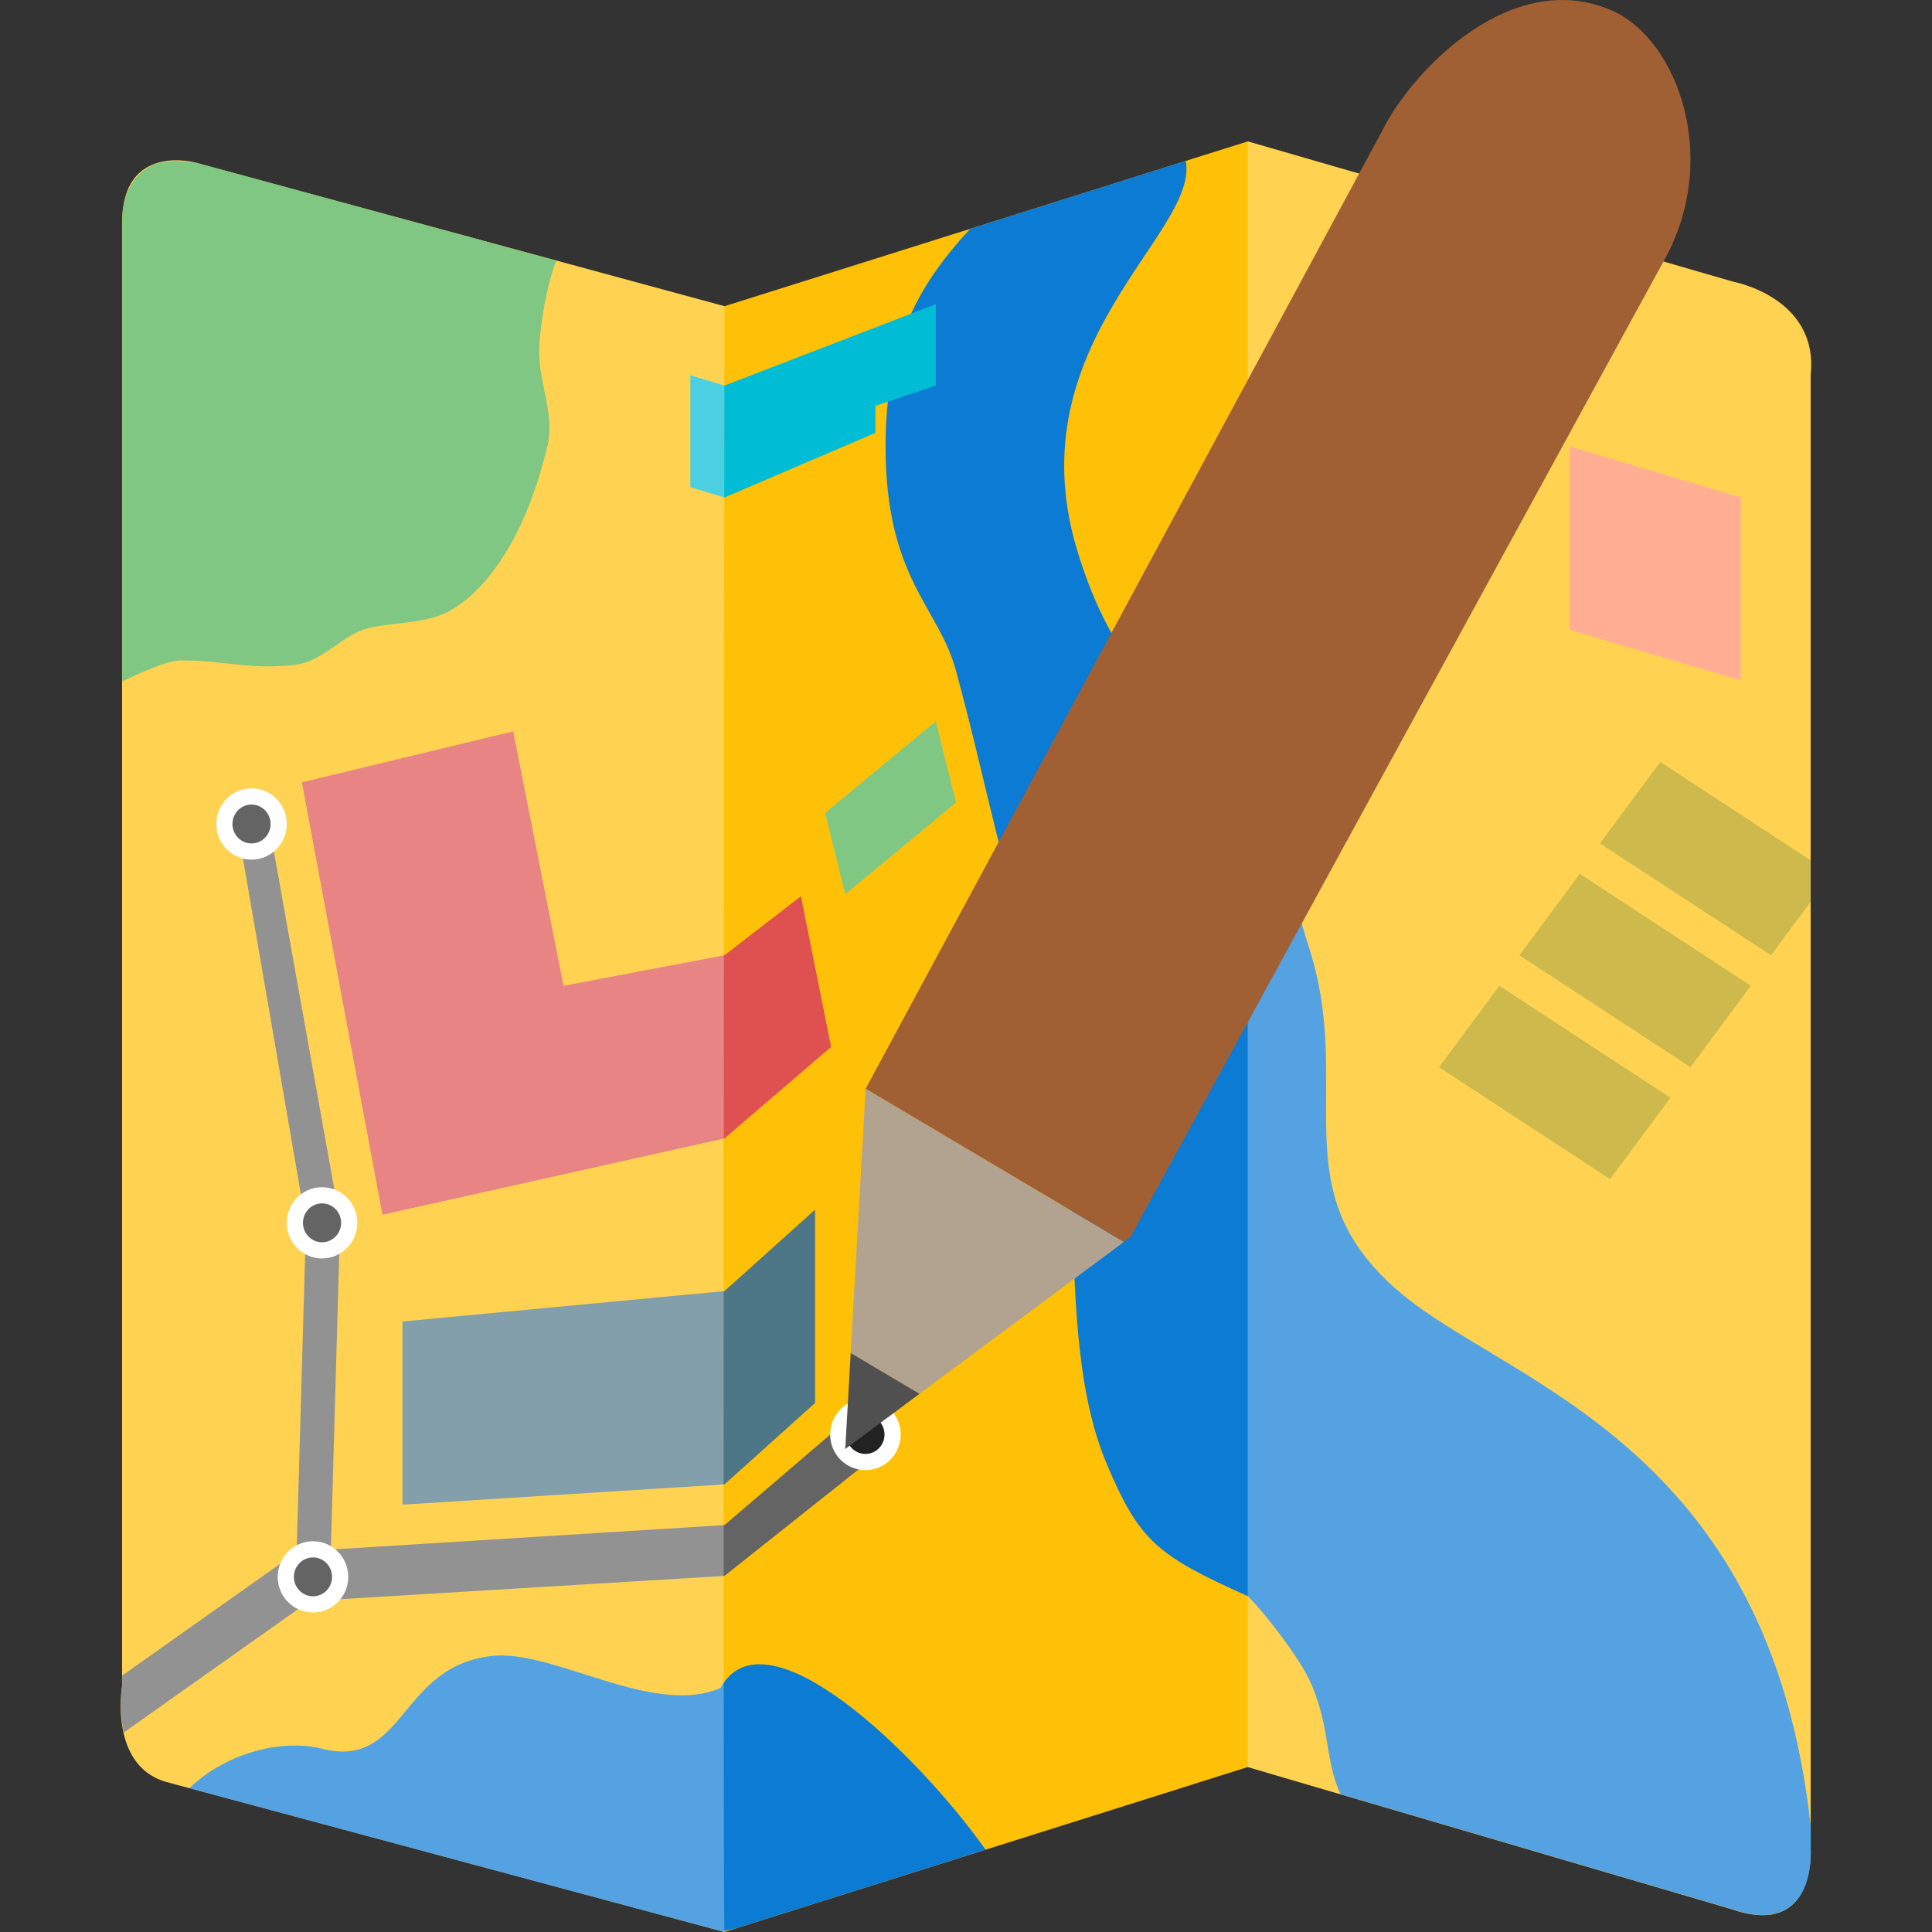
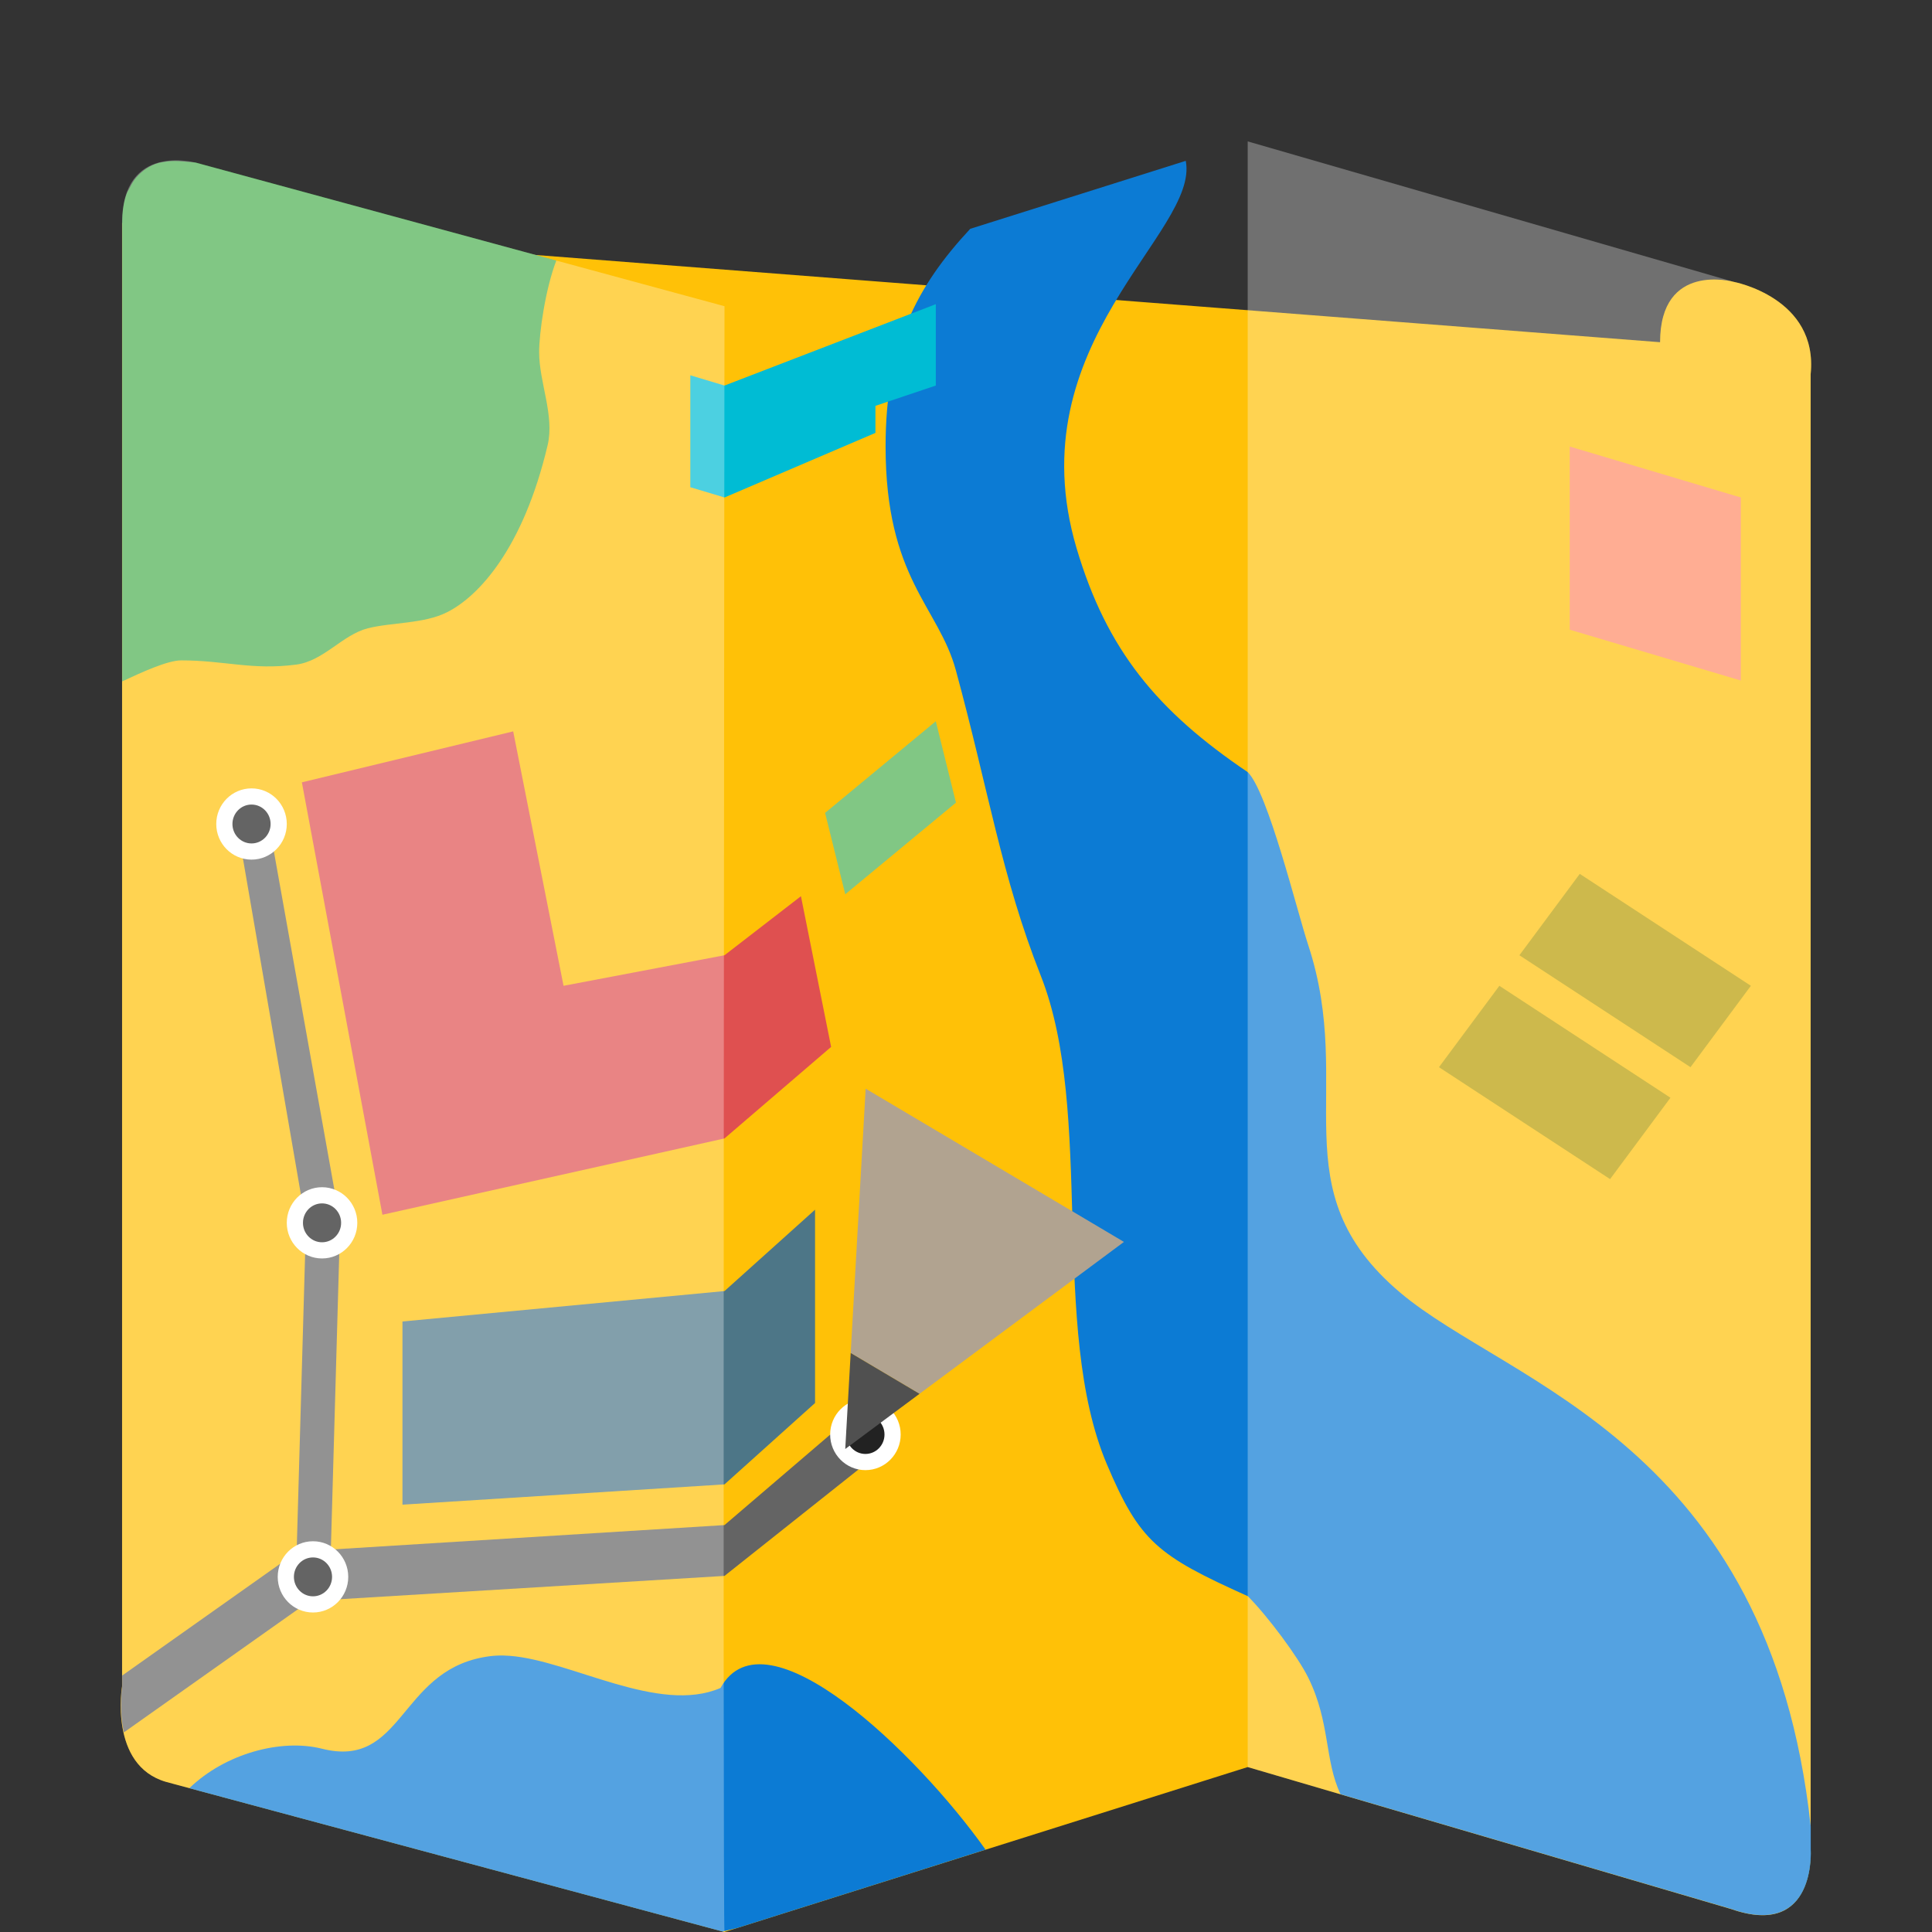
<svg xmlns="http://www.w3.org/2000/svg" width="16" height="16" version="1.1">
  <rect width="100%" height="100%" fill="#333333" stroke="none" />
-   <path style="fill:#ffc107" d="M 1.011,1.846 V 13.965 c 0,0 -0.111,0.655 0.365,0.792 L 6,16 l 4.333,-1.366 4.004,1.176 c 0.708,0.248 0.658,-0.494 0.658,-0.494 V 3.1 c 0.065,-0.635 -0.638,-0.766 -0.638,-0.766 L 10.333,1.171 6,2.536 1.62,1.347 c 0,0 -0.609,-0.17 -0.609,0.5 z" />
+   <path style="fill:#ffc107" d="M 1.011,1.846 V 13.965 c 0,0 -0.111,0.655 0.365,0.792 L 6,16 l 4.333,-1.366 4.004,1.176 c 0.708,0.248 0.658,-0.494 0.658,-0.494 V 3.1 c 0.065,-0.635 -0.638,-0.766 -0.638,-0.766 c 0,0 -0.609,-0.17 -0.609,0.5 z" />
  <path style="fill:#0c7bd4" d="M 9.82 1.332 L 8.035 1.895 C 7.59 2.373 7.334 2.861 7.334 3.697 C 7.334 4.793 7.773 5.024 7.916 5.551 C 8.188 6.551 8.294 7.258 8.619 8.08 C 9.067 9.212 8.689 10.999 9.166 12.125 C 9.438 12.767 9.584 12.882 10.334 13.219 C 10.501 13.387 10.751 13.724 10.834 13.893 C 11.018 14.265 10.968 14.58 11.102 14.859 L 14.338 15.809 C 14.426 15.84 14.502 15.856 14.568 15.859 C 14.701 15.866 14.794 15.824 14.857 15.762 C 15.016 15.605 14.996 15.316 14.996 15.316 L 14.996 15.314 L 14.996 15.127 C 14.651 11.955 12.494 11.464 11.596 10.705 C 10.584 9.85 11.231 9.031 10.834 7.826 C 10.74 7.54 10.501 6.563 10.334 6.395 C 9.584 5.889 9.166 5.384 8.916 4.541 C 8.411 2.838 9.935 1.927 9.82 1.332 z M 4.223 13.713 C 4.15 13.707 4.076 13.71 4 13.725 C 3.304 13.854 3.333 14.651 2.666 14.482 C 2.327 14.397 1.865 14.522 1.568 14.809 L 5.984 15.996 L 6.105 15.967 L 8.162 15.318 C 7.592 14.515 6.337 13.306 5.967 13.979 C 5.456 14.2 4.73 13.752 4.223 13.713 z" />
  <path style="fill:#4caf50" d="M 1.482 1.334 C 1.439 1.332 1.392 1.333 1.34 1.344 C 1.33 1.346 1.32 1.347 1.311 1.35 C 1.245 1.369 1.18 1.409 1.127 1.471 C 1.107 1.494 1.09 1.523 1.074 1.555 C 1.065 1.573 1.054 1.588 1.047 1.609 C 1.025 1.674 1.012 1.749 1.012 1.846 L 1.012 5.643 C 1.172 5.568 1.388 5.469 1.5 5.469 C 1.862 5.469 2.084 5.552 2.453 5.504 C 2.681 5.474 2.835 5.257 3.047 5.203 C 3.247 5.153 3.511 5.167 3.703 5.07 C 3.965 4.938 4.333 4.542 4.535 3.688 C 4.594 3.44 4.465 3.169 4.465 2.916 C 4.465 2.757 4.516 2.396 4.607 2.158 L 1.627 1.348 L 1.621 1.346 C 1.621 1.346 1.619 1.346 1.619 1.346 C 1.619 1.346 1.546 1.339 1.482 1.334 z" />
  <path style="fill:#81c784" d="M 7.917,6.647 7.75,5.973 6.833,6.732 7,7.406 Z" />
  <path style="fill:#4d7687" d="M 3.333,12.461 6,12.293 6.75,11.619 V 10.018 L 6,10.692 3.333,10.944 Z" />
  <path style="fill:#df5050" d="M 6.883,8.67 6.633,7.422 6,7.911 4.667,8.164 4.25,6.057 2.5,6.479 3.167,10.06 6,9.428 Z" />
  <path style="fill:#ff8a65" d="M 13,3.698 V 5.215 L 14.417,5.636 V 4.12 Z" />
  <path style="fill:#00bcd4" d="M 6,3.193 7.75,2.519 V 3.193 L 7.25,3.361 V 3.585 L 6,4.12 5.717,4.035 V 3.108 Z" />
  <path style="fill:#b89b00" d="m 11.917,8.838 1.417,0.927 0.5,-0.674 -1.417,-0.927 z" />
-   <path style="fill:#b89b00" d="M 13.75,6.31 13.25,6.985 14.667,7.911 14.995,7.468 V 7.125 Z" />
  <path style="fill:#b89b00" d="M 12.583,7.911 14,8.838 14.5,8.164 13.083,7.237 Z" />
  <path style="fill:#646464" d="m 2.217,6.765 -0.25,0.085 0.567,3.286 -0.078,2.741 0.284,-0.043 0.077,-2.714 z m 0.523,6.068 -0.006,0.201 -0.283,0.017 0.005,-0.175 -0.039,0.006 -1.405,0.994 v 0.088 c 0,0 -0.03,0.187 0.014,0.383 L 2.5,13.304 2.666,13.253 6,13.051 7.167,12.124 7.083,11.703 6,12.63 2.75,12.832 Z" />
  <ellipse style="fill:#222222;stroke:#ffffff;stroke-width:0.134;stroke-linecap:round;stroke-linejoin:round" cx="2.592" cy="13.059" rx=".225" ry=".228" />
  <ellipse style="fill:#222222;stroke:#ffffff;stroke-width:0.134;stroke-linecap:round;stroke-linejoin:round" cx="7.167" cy="11.88" rx=".225" ry=".228" />
  <ellipse style="fill:#222222;stroke:#ffffff;stroke-width:0.134;stroke-linecap:round;stroke-linejoin:round" cx="2.083" cy="6.824" rx=".225" ry=".228" />
  <ellipse style="fill:#222222;stroke:#ffffff;stroke-width:0.134;stroke-linecap:round;stroke-linejoin:round" cx="2.667" cy="10.127" rx=".225" ry=".228" />
  <path style="fill:#ffffff;opacity:0.3" d="M 1.011,1.846 V 13.965 c 0,0 -0.111,0.655 0.365,0.792 L 6,16 C 5.984,15.996 6,2.536 6,2.536 L 1.62,1.347 c 0,0 -0.609,-0.17 -0.609,0.5 z" />
  <path style="fill:#ffffff;opacity:0.3" d="m 10.333,14.634 4.004,1.176 c 0.708,0.248 0.658,-0.494 0.658,-0.494 V 3.1 c 0.065,-0.635 -0.638,-0.766 -0.638,-0.766 L 10.333,1.171 Z" />
  <path style="fill:#b1a390" d="M 7.169,9.016 7.045,11.205 7.615,11.543 9.308,10.285 Z" />
  <path style="fill:#505050" d="M 7.045,11.205 7,12 7.615,11.543 Z" />
-   <path style="fill:#a15f34" d="M 12.904,5.291665e-4 C 12.264,0.021 11.697,0.628 11.479,1.023 L 7.169,9.016 9.308,10.285 9.362,10.244 13.765,2.186 C 14.261,1.331 13.897,0.332 13.355,0.09 13.203,0.022 13.052,-0.004 12.904,5.291665e-4 Z" />
</svg>